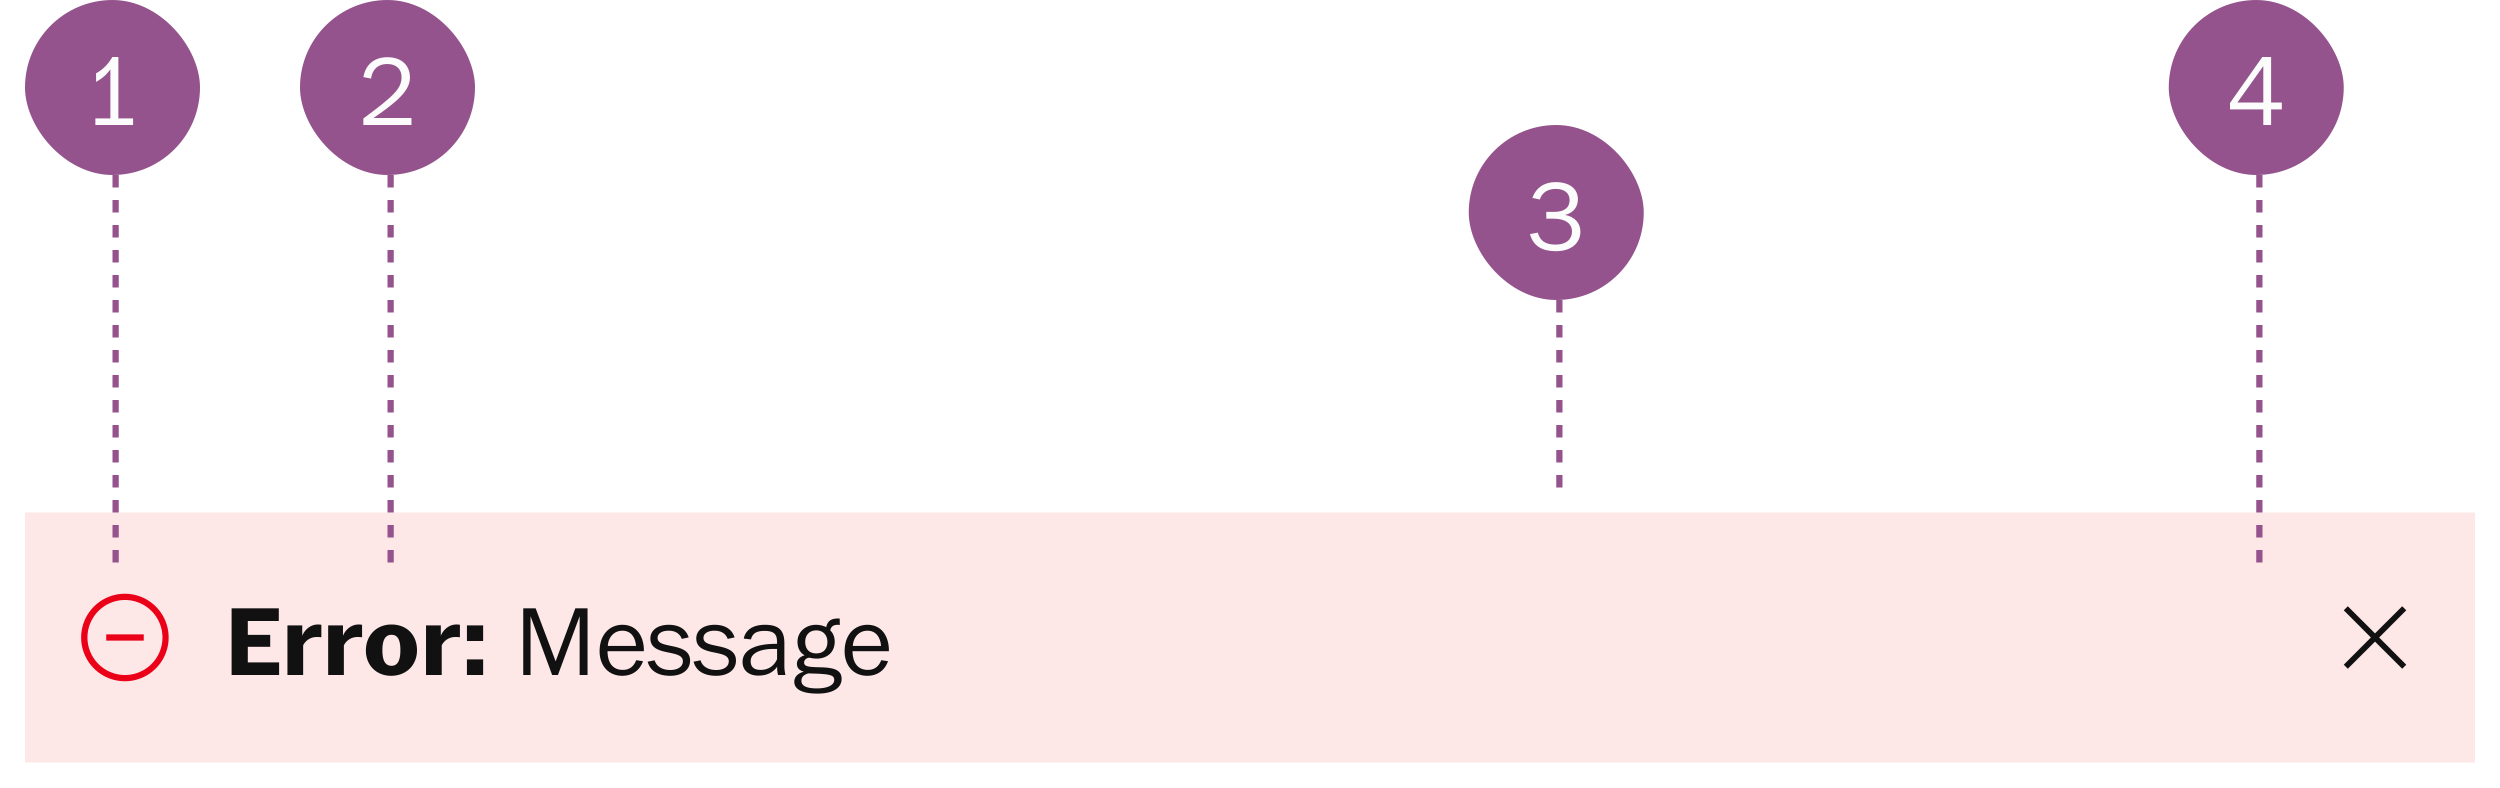
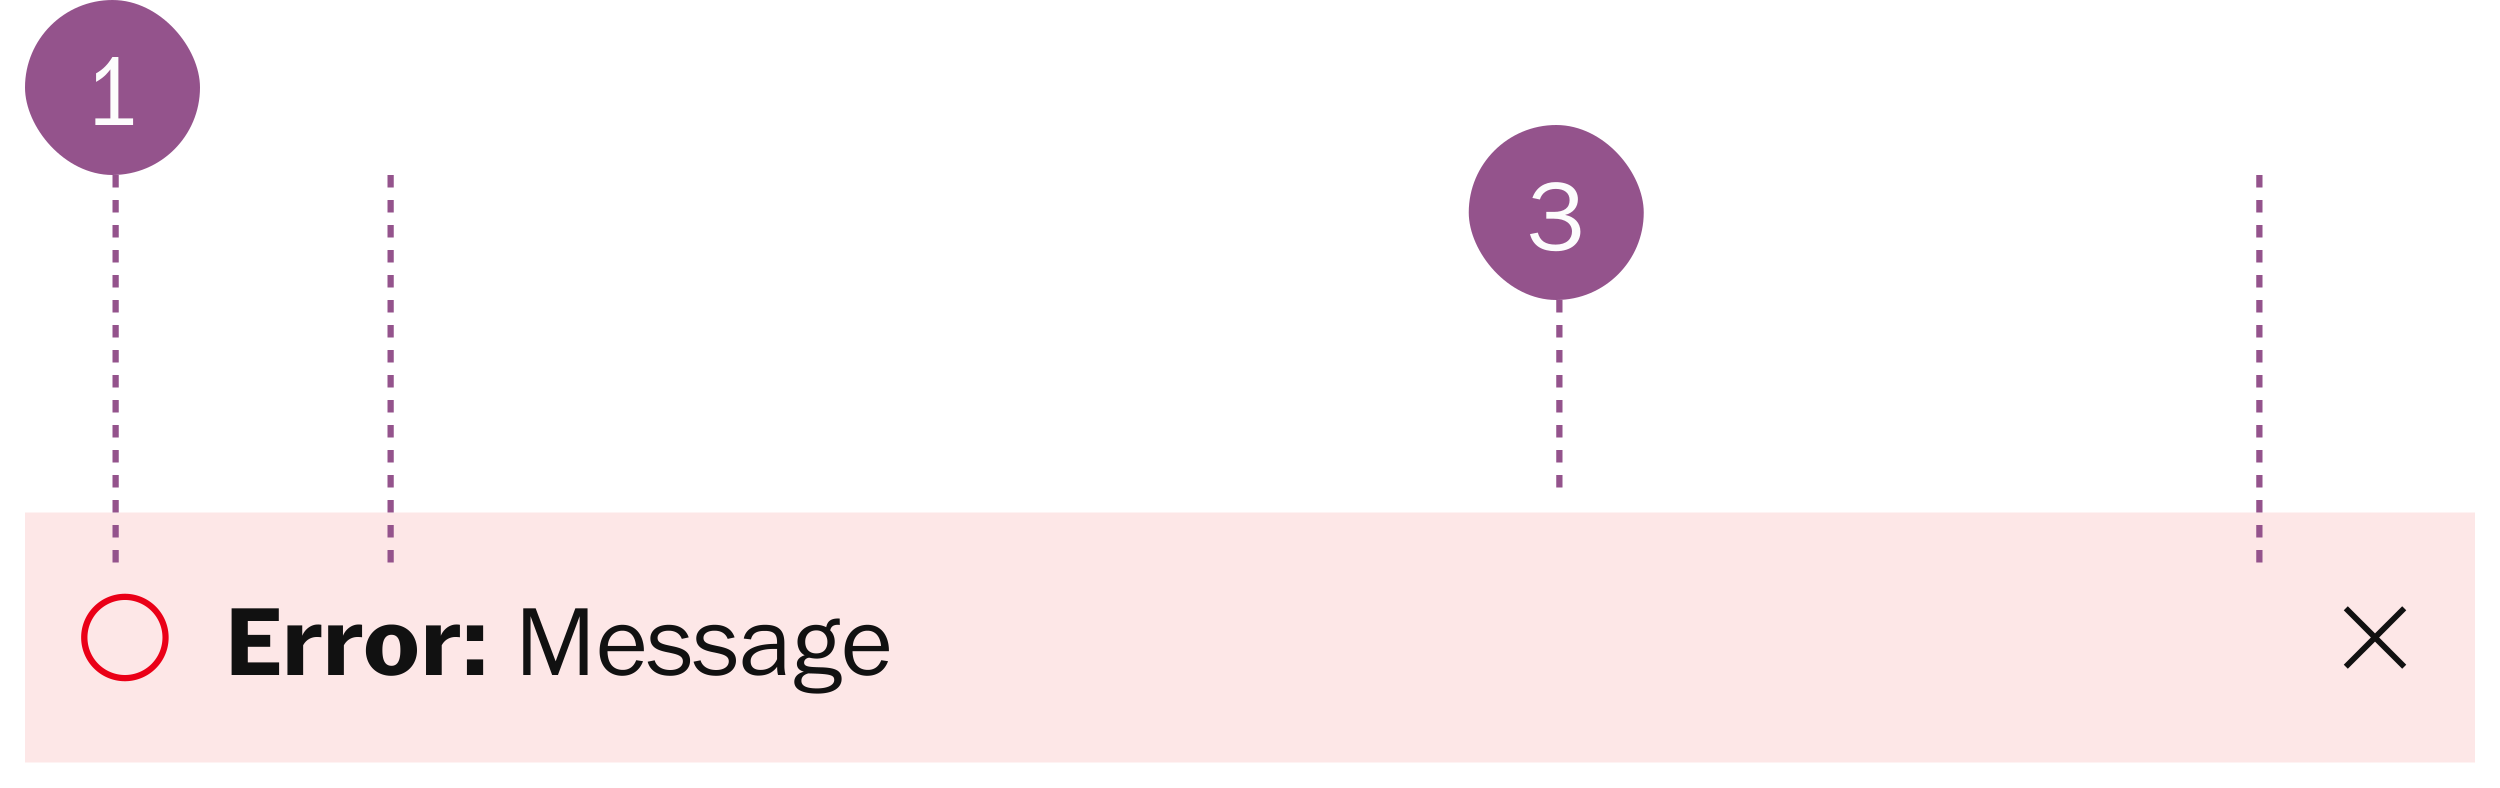
<svg xmlns="http://www.w3.org/2000/svg" width="400" height="126" viewBox="0 0 400 126" fill="none">
  <g filter="url(#hu8e9p8yka)">
    <path fill="#FDE7E7" d="M4 80h392v40H4z" />
    <path fill="#FDE7E7" d="M4 86h360v28H4z" />
    <path d="M20 93a7 7 0 1 0 .1 13.999A7 7 0 0 0 20 93zm0 13a6 6 0 1 1-.01-12 6 6 0 0 1 .01 12z" fill="#EA0017" />
-     <path d="M17 99.5v1h6v-1h-6z" fill="#EA0017" />
    <path d="M44.656 106v-2.016h-5.008v-2.496h3.584v-1.904h-3.584V97.36h4.96v-2.032h-7.552V106h7.6zm3.847 0v-4.752c.448-.848 1.248-1.328 2.192-1.328.208 0 .56.016.72.048v-2a2.658 2.658 0 0 0-.576-.048c-1.168 0-2.112.864-2.48 1.808v-1.664h-2.368V106h2.512zm6.516 0v-4.752c.448-.848 1.248-1.328 2.192-1.328.208 0 .56.016.72.048v-2a2.658 2.658 0 0 0-.576-.048c-1.168 0-2.112.864-2.48 1.808v-1.664h-2.368V106h2.512zm7.556.128c2.48 0 4.144-1.76 4.144-4.08 0-2.464-1.632-4.128-4.096-4.128-2.352 0-4.08 1.712-4.08 4.176 0 2.32 1.663 4.032 4.032 4.032zm.08-1.6c-.992 0-1.473-.784-1.473-2.512 0-1.68.512-2.448 1.456-2.448.977 0 1.425.784 1.425 2.448 0 1.744-.497 2.512-1.409 2.512zm8.02 1.472v-4.752c.448-.848 1.248-1.328 2.192-1.328.208 0 .56.016.72.048v-2a2.658 2.658 0 0 0-.576-.048c-1.168 0-2.112.864-2.48 1.808v-1.664h-2.368V106h2.512zm6.626-5.44v-2.496h-2.593v2.496h2.593zm0 5.44v-2.496h-2.593V106h2.593zm7.586 0v-9.408L88.343 106h.928l3.472-9.408V106h1.264V95.328h-1.952l-3.152 8.48-3.2-8.48h-1.984V106h1.168zm14.665.128c1.568 0 2.784-.816 3.328-2.336l-1.088-.16c-.448 1.168-1.264 1.552-2.128 1.552-1.536 0-2.432-1.008-2.464-2.992h5.824c-.016-.176 0-.352-.016-.528-.16-2.192-1.36-3.696-3.424-3.696-2.032 0-3.648 1.552-3.648 4.224 0 2.352 1.456 3.936 3.616 3.936zm-2.304-4.784c.096-1.488 1.072-2.432 2.336-2.432 1.264 0 2.048.912 2.176 2.432h-4.512zm9.995 4.784c1.92 0 3.168-.976 3.168-2.432 0-1.568-1.376-2.016-2.992-2.336-1.264-.272-2.208-.432-2.208-1.296 0-.72.72-1.152 1.776-1.152 1.072 0 1.792.48 2.096 1.312l1.104-.24c-.4-1.232-1.424-2.016-3.2-2.016-1.76 0-2.928.88-2.928 2.176 0 1.552 1.36 1.968 2.976 2.272 1.168.256 2.224.448 2.224 1.392 0 .832-.768 1.392-2.016 1.392-1.36 0-2.24-.624-2.496-1.552l-1.12.224c.384 1.44 1.616 2.256 3.616 2.256zm7.344 0c1.92 0 3.168-.976 3.168-2.432 0-1.568-1.376-2.016-2.992-2.336-1.264-.272-2.208-.432-2.208-1.296 0-.72.72-1.152 1.776-1.152 1.072 0 1.792.48 2.096 1.312l1.104-.24c-.4-1.232-1.424-2.016-3.2-2.016-1.76 0-2.928.88-2.928 2.176 0 1.552 1.36 1.968 2.976 2.272 1.168.256 2.224.448 2.224 1.392 0 .832-.768 1.392-2.016 1.392-1.36 0-2.24-.624-2.496-1.552l-1.12.224c.384 1.44 1.616 2.256 3.616 2.256zm6.735-.032c1.472 0 2.4-.56 3.024-1.424-.016.4.048 1.056.144 1.328h1.184a6.289 6.289 0 0 1-.176-1.536v-3.584c0-1.984-.864-2.912-3.104-2.912-1.872 0-3.104.768-3.392 2.208l1.152.128c.256-1.008.928-1.36 2.208-1.36 1.328 0 1.84.464 1.936 1.328.032.192.032.464.032.736-.624.016-1.152.016-1.792.096-2.16.256-3.728 1.104-3.728 2.816 0 1.44 1.12 2.176 2.512 2.176zm.368-.912c-1.056 0-1.584-.48-1.584-1.392 0-.992.88-1.68 2.592-1.904.496-.064 1.072-.064 1.632-.064v1.632c-.336.816-1.136 1.728-2.64 1.728zm9.11 3.792c2.56 0 3.856-.96 3.856-2.336 0-1.296-.896-1.824-3.408-1.872-1.6-.048-2.592-.048-2.592-.752 0-.48.448-.784.864-.784.128.032.64.144 1.152.144 1.792 0 2.88-1.136 2.88-2.704 0-.816-.304-1.44-.72-1.808.128-.576.464-.912 1.264-.896.096 0 .176.016.272.032l-.016-1.04h-.192c-1.344-.016-1.776.528-1.968 1.392-.48-.256-1.056-.384-1.648-.384-1.584 0-2.944 1.088-2.944 2.704 0 .96.384 1.776 1.152 2.176-.704.192-1.248.672-1.248 1.344 0 .608.32 1.056 1.12 1.28-.96.24-1.536.832-1.536 1.616 0 1.216 1.28 1.888 3.712 1.888zm-.192-6.432c-1.072 0-1.776-.64-1.776-1.872 0-.992.608-1.808 1.776-1.808 1.184 0 1.776.864 1.776 1.824 0 1.184-.656 1.856-1.776 1.856zm.096 5.6c-1.76 0-2.48-.448-2.48-1.2 0-.704.48-1.024 1.104-1.2 3.552.08 4.144.256 4.144 1.056s-1.008 1.344-2.768 1.344zm8.051-2.016c1.568 0 2.784-.816 3.328-2.336l-1.088-.16c-.448 1.168-1.264 1.552-2.128 1.552-1.536 0-2.432-1.008-2.464-2.992h5.824c-.016-.176 0-.352-.016-.528-.16-2.192-1.36-3.696-3.424-3.696-2.032 0-3.648 1.552-3.648 4.224 0 2.352 1.456 3.936 3.616 3.936zm-2.304-4.784c.096-1.488 1.072-2.432 2.336-2.432 1.264 0 2.048.912 2.176 2.432h-4.512z" fill="#111" />
    <path fill="#FDE7E7" d="M364 84h32v32h-32z" />
    <path d="m385 95.65-.65-.65-4.35 4.34-4.35-4.34-.65.65 4.34 4.35-4.34 4.35.65.65 4.35-4.34 4.35 4.34.65-.65-4.34-4.35 4.34-4.35z" fill="#111" />
  </g>
  <rect x="4" width="28" height="28" rx="14" fill="#94538C" />
  <path d="M21.293 20v-1.056H18.94V9.12h-.96c-.688 1.136-1.44 1.968-2.608 2.608v1.376c1.52-.864 1.904-1.552 2.288-2v7.84h-2.4V20h6.032z" fill="#FCFCFC" />
  <path stroke="#94538C" stroke-dasharray="2 2" d="M18.5 28v62" />
-   <rect x="48" width="28" height="28" rx="14" fill="#94538C" />
-   <path d="M65.832 20v-1.12h-6.08c3.968-2.704 5.84-4.448 5.84-6.464 0-1.968-1.344-3.264-3.6-3.264-2.192 0-3.504 1.248-3.856 3.184l1.232.24c.192-1.52 1.184-2.336 2.576-2.336 1.584 0 2.304.928 2.304 2.096 0 1.808-1.136 2.944-6.112 6.624V20h7.696z" fill="#FCFCFC" />
  <path stroke="#94538C" stroke-dasharray="2 2" d="M62.5 28v62" />
-   <rect x="347" width="28" height="28" rx="14" fill="#94538C" />
-   <path d="M363.376 20v-2.496h1.712V16.4h-1.712V9.12h-1.408l-5.168 7.36v1.024h5.328V20h1.248zm-1.248-9.424V16.4h-4.144l4.144-5.824z" fill="#FCFCFC" />
  <path stroke="#94538C" stroke-dasharray="2 2" d="M361.5 28v62" />
  <rect x="235" y="20" width="28" height="28" rx="14" fill="#94538C" />
  <path d="M248.944 40.192c2.528 0 3.92-1.36 3.92-3.136 0-1.408-.944-2.368-2.448-2.672 1.312-.32 2.048-1.248 2.048-2.496 0-1.6-1.232-2.752-3.584-2.752-1.76 0-3.136.88-3.696 2.544l1.2.24c.304-1.04 1.2-1.696 2.528-1.696 1.376 0 2.224.656 2.224 1.792 0 1.232-.848 1.888-2.496 1.888h-1.232v1.088h1.232c1.872 0 2.88.832 2.88 2.048 0 1.168-.832 2.096-2.608 2.096-1.664 0-2.496-.592-2.864-1.92l-1.248.24c.496 1.888 1.92 2.736 4.144 2.736z" fill="#FCFCFC" />
  <path stroke="#94538C" stroke-dasharray="2 2" d="M249.5 48v32" />
  <defs>
    <filter id="hu8e9p8yka" x="0" y="78" width="400" height="48" filterUnits="userSpaceOnUse" color-interpolation-filters="sRGB">
      <feFlood flood-opacity="0" result="BackgroundImageFix" />
      <feColorMatrix in="SourceAlpha" values="0 0 0 0 0 0 0 0 0 0 0 0 0 0 0 0 0 0 127 0" result="hardAlpha" />
      <feOffset dy="2" />
      <feGaussianBlur stdDeviation="2" />
      <feComposite in2="hardAlpha" operator="out" />
      <feColorMatrix values="0 0 0 0 0.4 0 0 0 0 0.4 0 0 0 0 0.4 0 0 0 0.25 0" />
      <feBlend in2="BackgroundImageFix" result="effect1_dropShadow_593_9075" />
      <feBlend in="SourceGraphic" in2="effect1_dropShadow_593_9075" result="shape" />
    </filter>
  </defs>
</svg>